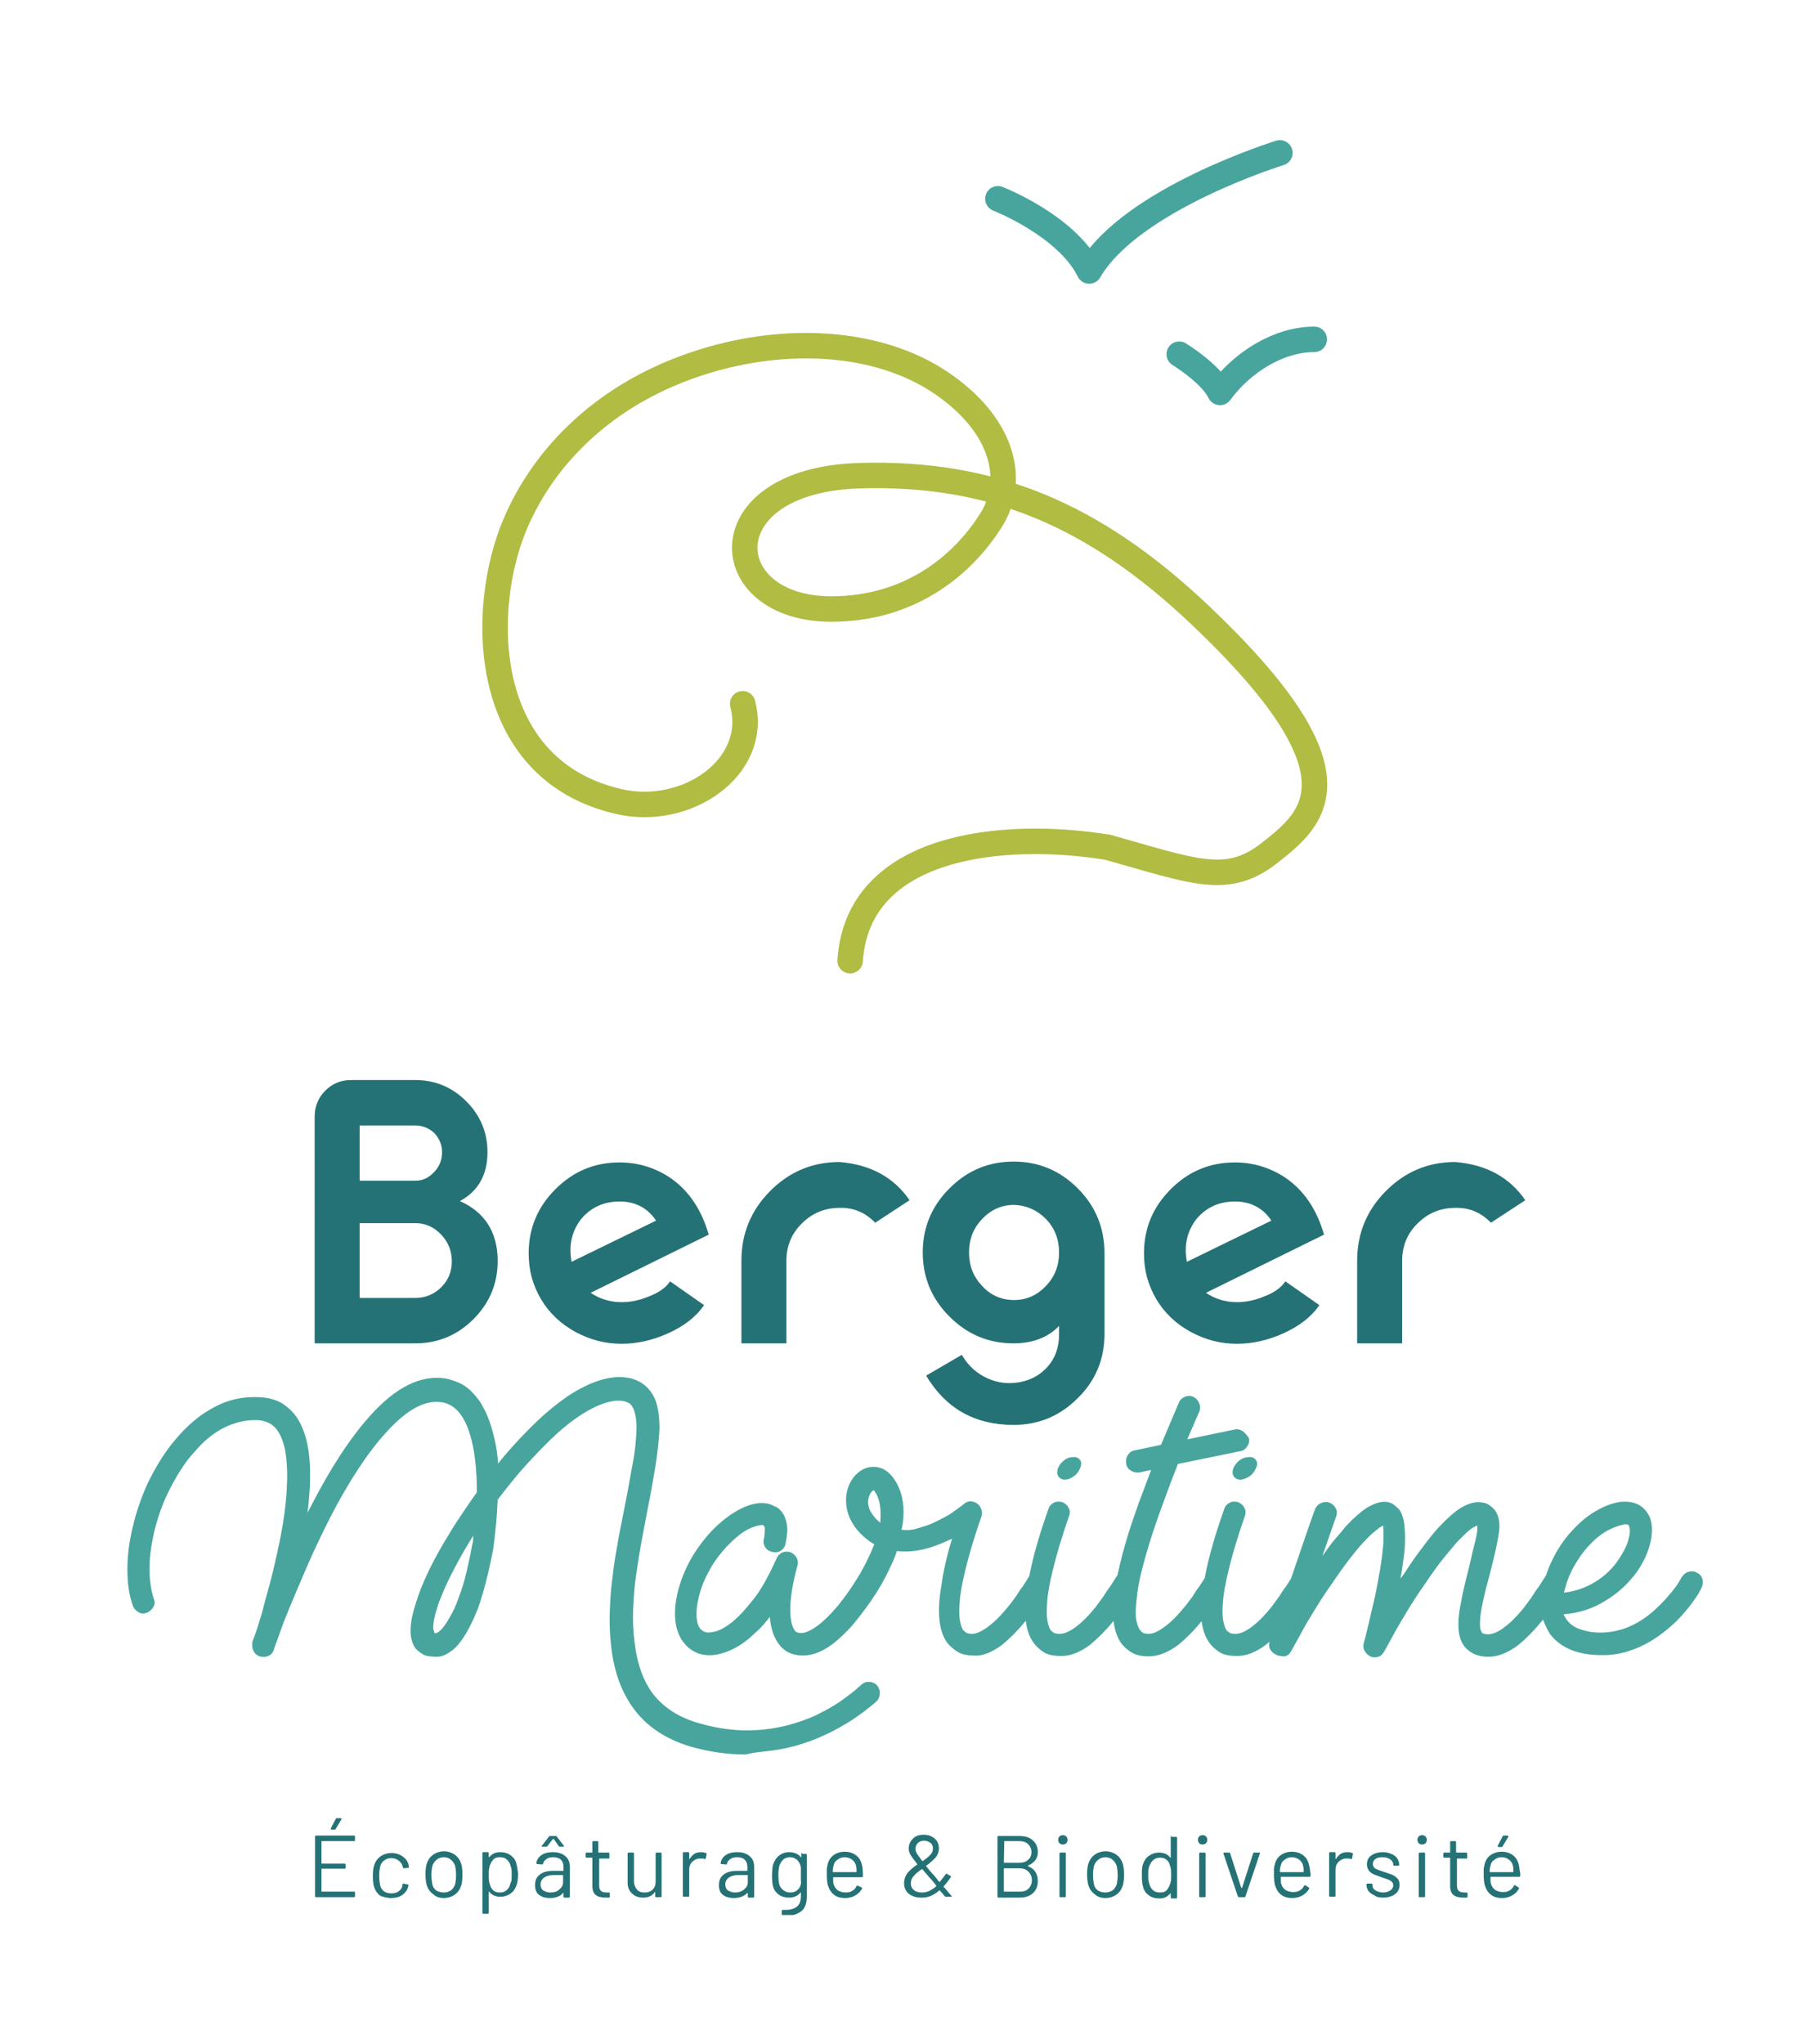
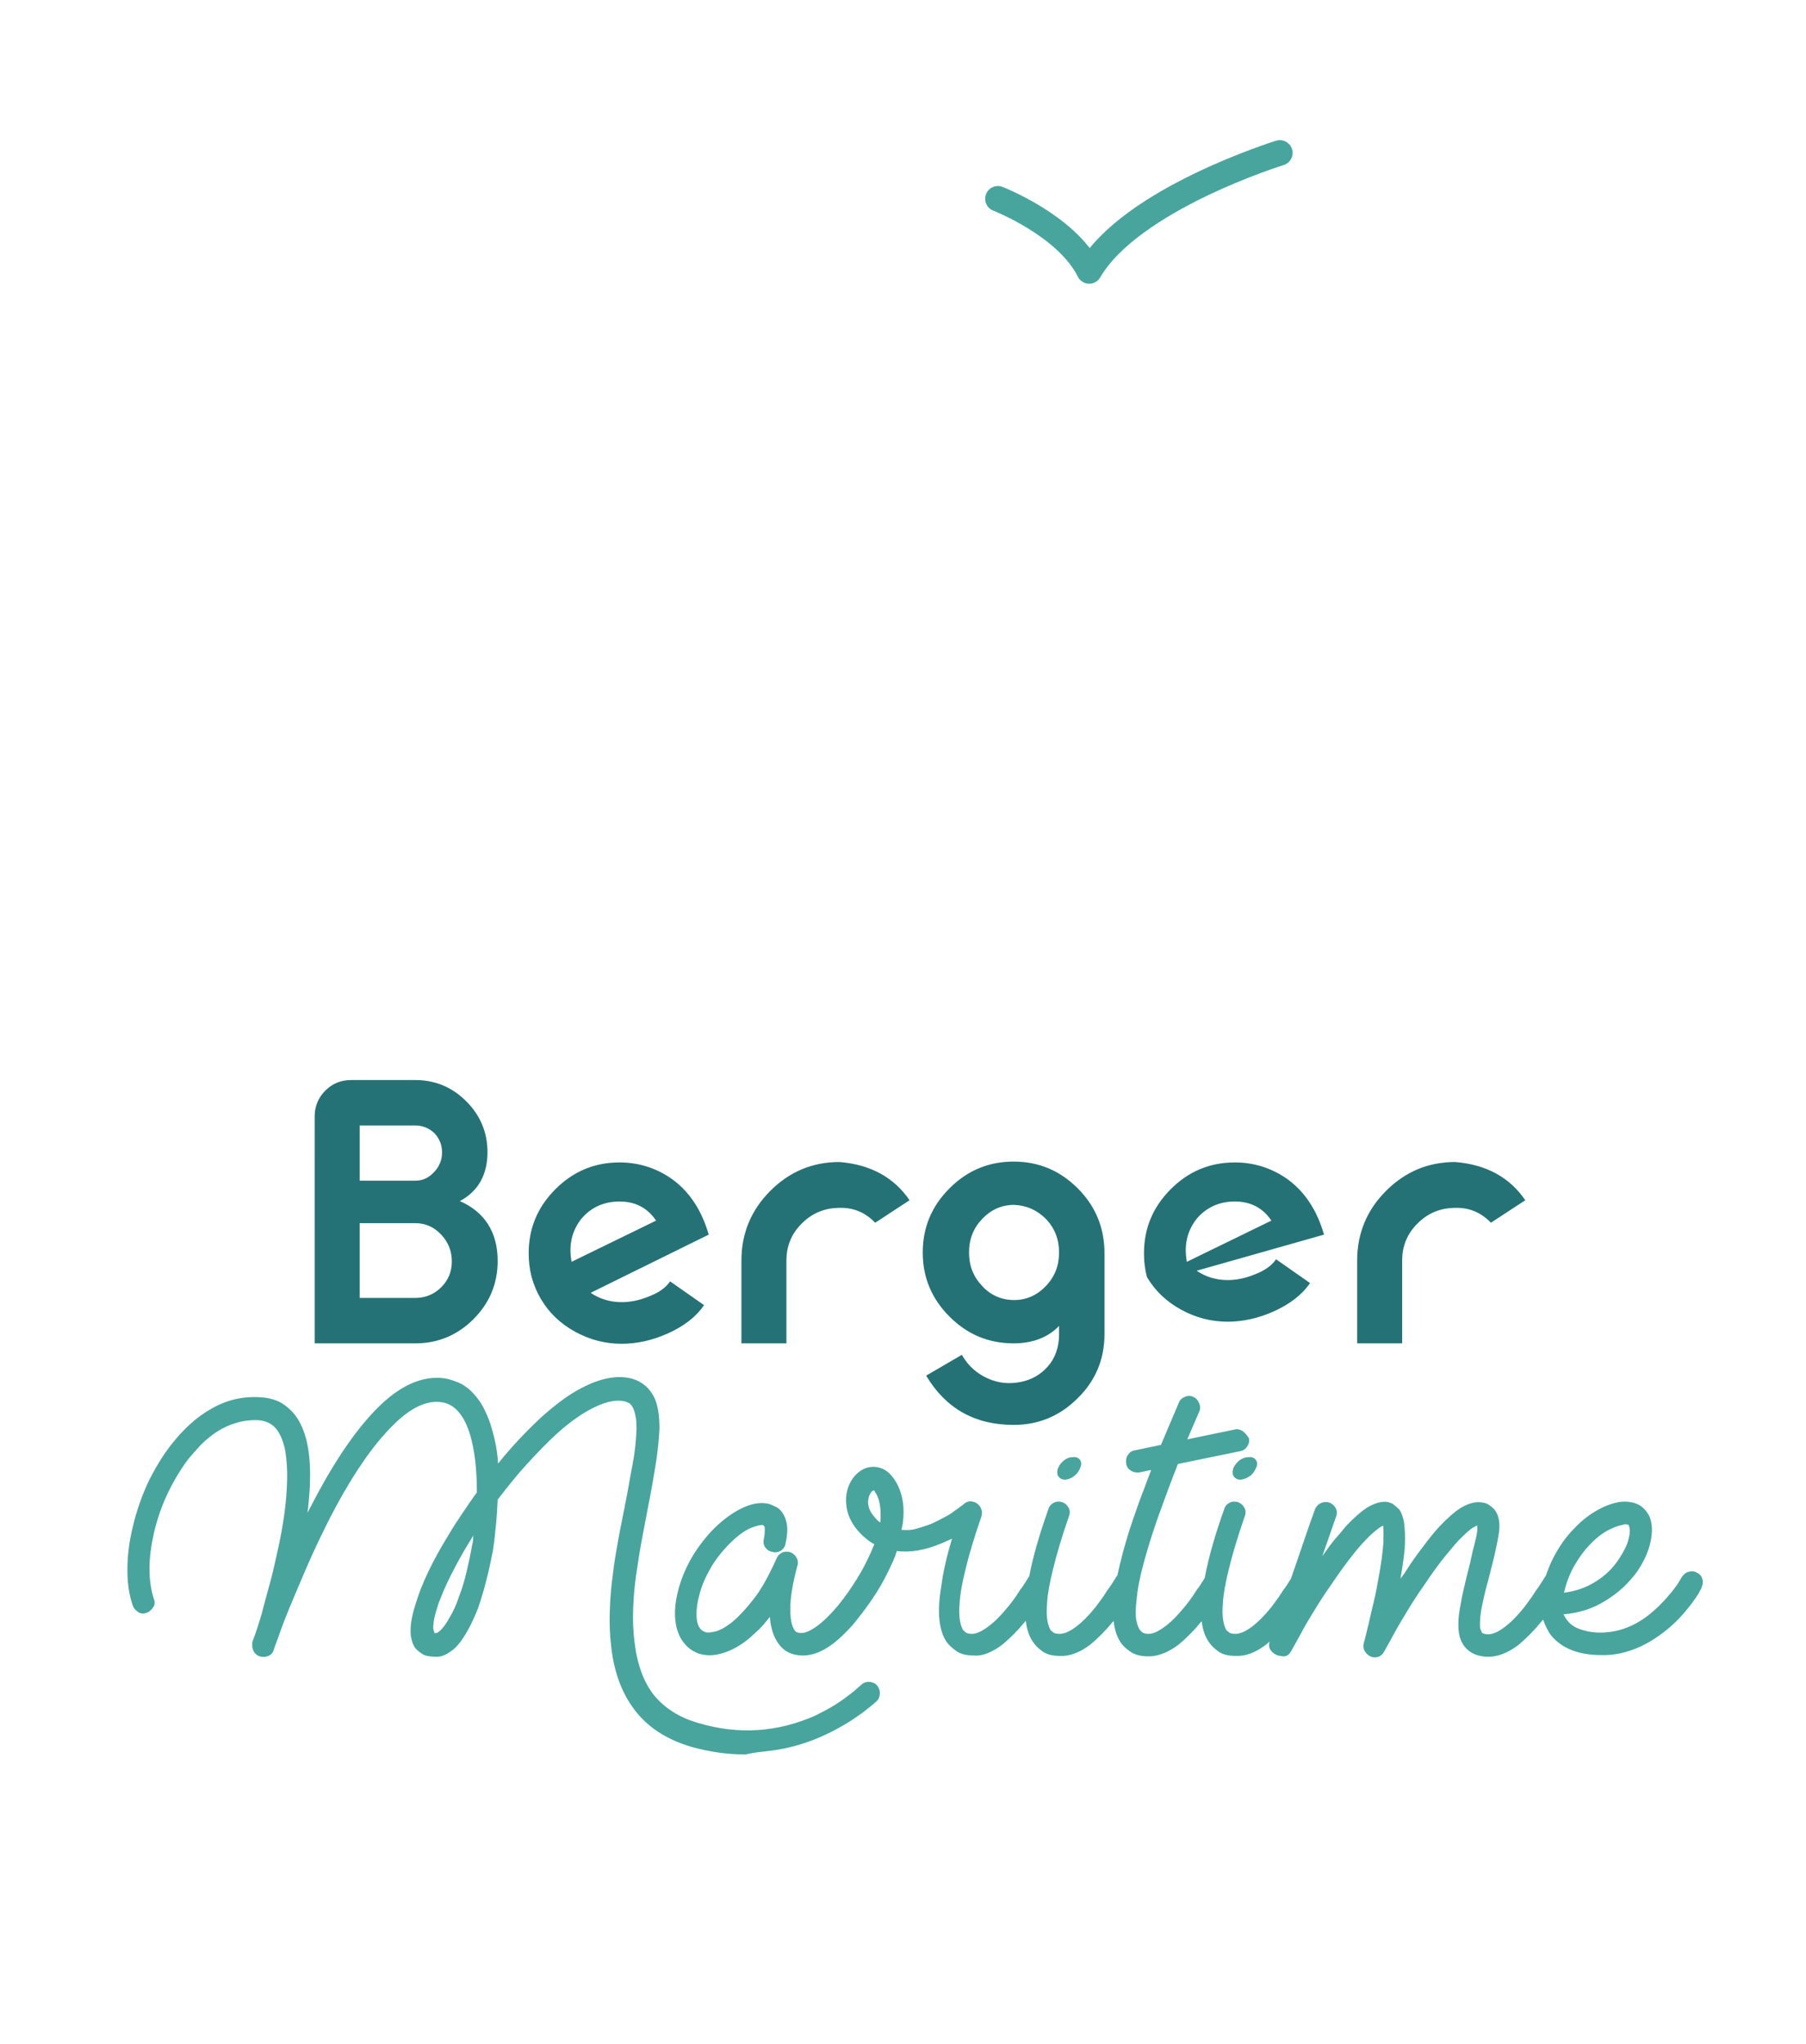
<svg xmlns="http://www.w3.org/2000/svg" xmlns:xlink="http://www.w3.org/1999/xlink" id="a" x="0px" y="0px" viewBox="0 0 425.3 481.2" style="enable-background:new 0 0 425.3 481.2;" xml:space="preserve">
  <style type="text/css">	.st0{clip-path:url(#SVGID_00000148657674254744668170000014558158404429013164_);fill:#257276;}	.st1{clip-path:url(#SVGID_00000148657674254744668170000014558158404429013164_);fill:#48A59D;}			.st2{clip-path:url(#SVGID_00000148657674254744668170000014558158404429013164_);fill:none;stroke:#B1BC43;stroke-width:6;stroke-linecap:round;stroke-linejoin:round;}			.st3{clip-path:url(#SVGID_00000148657674254744668170000014558158404429013164_);fill:none;stroke:#48A59D;stroke-width:6;stroke-linecap:round;stroke-linejoin:round;}</style>
  <g>
    <defs>
      <rect id="SVGID_1_" x="30.1" y="31.3" width="370.9" height="419.6" />
    </defs>
    <clipPath id="SVGID_00000075142814576307567980000011052683472577754512_">
      <use xlink:href="#SVGID_1_" style="overflow:visible;" />
    </clipPath>
-     <path style="clip-path:url(#SVGID_00000075142814576307567980000011052683472577754512_);fill:#257276;" d="M351.1,287.9l8.1-5.3   c-3.7-5.4-9.2-8.4-16.5-9c-6.4,0-11.8,2.3-16.3,6.8c-4.5,4.5-6.8,10-6.8,16.4v19.5h10.6v-19.5c0-3.4,1.2-6.4,3.7-8.8   c2.4-2.4,5.4-3.6,8.8-3.6C346,284.3,348.8,285.5,351.1,287.9 M279.5,297.1c-0.7-3.8,0-7.1,2.2-10c2.3-2.8,5.4-4.2,9.1-4.2   s6.6,1.5,8.6,4.5L279.5,297.1z M311.8,290.7c-1.7-5.9-4.7-10.4-9.1-13.4c-3.6-2.4-7.6-3.6-11.9-3.6c-5.9,0-10.9,2.1-15.1,6.3   c-4.2,4.2-6.3,9.2-6.3,15.1c0,1.9,0.2,3.7,0.7,5.6c0.5,1.8,1.2,3.5,2.2,5.2c1.9,3.2,4.6,5.8,8.1,7.7c3.5,1.9,7.1,2.8,10.9,2.8   c3.6,0,7.2-0.8,10.8-2.4c3.8-1.7,6.7-3.9,8.6-6.7l-8-5.6c-1,1.5-2.7,2.7-5.1,3.6c-2.2,0.9-4.3,1.3-6.3,1.3c-2.6,0-5.1-0.7-7.3-2.2   L311.8,290.7z M226.5,319l-8.4,4.9c4.6,7.7,11.4,11.6,20.6,11.6c5.9,0,10.9-2.1,15.1-6.3c4.2-4.1,6.3-9.2,6.3-15.1v-19   c0-6-2.1-11.1-6.3-15.3c-4.2-4.2-9.2-6.3-15.1-6.3c-5.9,0-10.9,2.1-15.1,6.3s-6.3,9.2-6.3,15.1c0,5.9,2.1,10.9,6.3,15.1   s9.2,6.3,15.1,6.3c4.5,0,8.1-1.4,10.7-4.1v2c0,3-0.9,5.6-2.7,7.6c-1.7,1.9-3.8,3.1-6.4,3.6c-2.6,0.5-5.1,0.3-7.6-0.8   C230,323.4,228,321.6,226.5,319 M246.3,287c2.1,2.2,3.1,4.8,3.1,7.9c0,3.1-1,5.7-3.1,7.9c-2.1,2.2-4.6,3.3-7.5,3.3   c-2.9,0-5.5-1.1-7.5-3.3c-2.1-2.2-3.1-4.8-3.1-7.9c0-3.1,1-5.7,3.1-7.9c2.1-2.2,4.6-3.3,7.5-3.3C241.7,283.8,244.2,284.9,246.3,287    M206.1,287.9l8.1-5.3c-3.7-5.4-9.2-8.4-16.5-9c-6.4,0-11.8,2.3-16.3,6.8c-4.5,4.5-6.8,10-6.8,16.4v19.5h10.6v-19.5   c0-3.4,1.2-6.4,3.7-8.8c2.4-2.4,5.4-3.6,8.8-3.6C201,284.3,203.8,285.5,206.1,287.9 M134.6,297.1c-0.7-3.8,0-7.1,2.2-10   c2.3-2.8,5.4-4.2,9.1-4.2c3.7,0,6.6,1.5,8.6,4.5L134.6,297.1z M166.9,290.7c-1.7-5.9-4.7-10.4-9.1-13.4c-3.6-2.4-7.6-3.6-11.9-3.6   c-5.9,0-10.9,2.1-15.1,6.3c-4.2,4.2-6.3,9.2-6.3,15.1c0,1.9,0.2,3.7,0.7,5.6c0.5,1.8,1.2,3.5,2.2,5.2c1.9,3.2,4.6,5.8,8.1,7.7   c3.5,1.9,7.1,2.8,10.9,2.8c3.6,0,7.2-0.8,10.8-2.4c3.8-1.7,6.7-3.9,8.6-6.7l-8-5.6c-1,1.5-2.7,2.7-5.1,3.6   c-2.2,0.9-4.3,1.3-6.3,1.3c-2.6,0-5.1-0.7-7.3-2.2L166.9,290.7z M74.1,316.3h23.7c5.3,0,9.9-1.9,13.7-5.7c3.8-3.8,5.7-8.4,5.7-13.7   c0-6.7-3-11.5-8.9-14.1c4.3-2.3,6.5-6.2,6.5-11.5c0-4.7-1.7-8.7-5-12c-3.3-3.3-7.3-5-12-5H82.7c-2.4,0-4.4,0.8-6.1,2.5   c-1.7,1.7-2.5,3.8-2.5,6.1V316.3z M84.7,278v-13h13.1c1.7,0,3.2,0.6,4.5,1.8c1.2,1.3,1.8,2.8,1.8,4.5c0,1.8-0.6,3.3-1.8,4.6   c-1.3,1.4-2.7,2.1-4.5,2.1H84.7z M84.7,305.7V288h13.1c2.4,0,4.4,0.9,6.1,2.7c1.7,1.8,2.5,3.9,2.5,6.3c0,2.4-0.8,4.4-2.5,6.1   c-1.7,1.7-3.8,2.5-6.1,2.5H84.7z" />
+     <path style="clip-path:url(#SVGID_00000075142814576307567980000011052683472577754512_);fill:#257276;" d="M351.1,287.9l8.1-5.3   c-3.7-5.4-9.2-8.4-16.5-9c-6.4,0-11.8,2.3-16.3,6.8c-4.5,4.5-6.8,10-6.8,16.4v19.5h10.6v-19.5c0-3.4,1.2-6.4,3.7-8.8   c2.4-2.4,5.4-3.6,8.8-3.6C346,284.3,348.8,285.5,351.1,287.9 M279.5,297.1c-0.7-3.8,0-7.1,2.2-10c2.3-2.8,5.4-4.2,9.1-4.2   s6.6,1.5,8.6,4.5L279.5,297.1z M311.8,290.7c-1.7-5.9-4.7-10.4-9.1-13.4c-3.6-2.4-7.6-3.6-11.9-3.6c-5.9,0-10.9,2.1-15.1,6.3   c-4.2,4.2-6.3,9.2-6.3,15.1c0,1.9,0.2,3.7,0.7,5.6c1.9,3.2,4.6,5.8,8.1,7.7c3.5,1.9,7.1,2.8,10.9,2.8   c3.6,0,7.2-0.8,10.8-2.4c3.8-1.7,6.7-3.9,8.6-6.7l-8-5.6c-1,1.5-2.7,2.7-5.1,3.6c-2.2,0.9-4.3,1.3-6.3,1.3c-2.6,0-5.1-0.7-7.3-2.2   L311.8,290.7z M226.5,319l-8.4,4.9c4.6,7.7,11.4,11.6,20.6,11.6c5.9,0,10.9-2.1,15.1-6.3c4.2-4.1,6.3-9.2,6.3-15.1v-19   c0-6-2.1-11.1-6.3-15.3c-4.2-4.2-9.2-6.3-15.1-6.3c-5.9,0-10.9,2.1-15.1,6.3s-6.3,9.2-6.3,15.1c0,5.9,2.1,10.9,6.3,15.1   s9.2,6.3,15.1,6.3c4.5,0,8.1-1.4,10.7-4.1v2c0,3-0.9,5.6-2.7,7.6c-1.7,1.9-3.8,3.1-6.4,3.6c-2.6,0.5-5.1,0.3-7.6-0.8   C230,323.4,228,321.6,226.5,319 M246.3,287c2.1,2.2,3.1,4.8,3.1,7.9c0,3.1-1,5.7-3.1,7.9c-2.1,2.2-4.6,3.3-7.5,3.3   c-2.9,0-5.5-1.1-7.5-3.3c-2.1-2.2-3.1-4.8-3.1-7.9c0-3.1,1-5.7,3.1-7.9c2.1-2.2,4.6-3.3,7.5-3.3C241.7,283.8,244.2,284.9,246.3,287    M206.1,287.9l8.1-5.3c-3.7-5.4-9.2-8.4-16.5-9c-6.4,0-11.8,2.3-16.3,6.8c-4.5,4.5-6.8,10-6.8,16.4v19.5h10.6v-19.5   c0-3.4,1.2-6.4,3.7-8.8c2.4-2.4,5.4-3.6,8.8-3.6C201,284.3,203.8,285.5,206.1,287.9 M134.6,297.1c-0.7-3.8,0-7.1,2.2-10   c2.3-2.8,5.4-4.2,9.1-4.2c3.7,0,6.6,1.5,8.6,4.5L134.6,297.1z M166.9,290.7c-1.7-5.9-4.7-10.4-9.1-13.4c-3.6-2.4-7.6-3.6-11.9-3.6   c-5.9,0-10.9,2.1-15.1,6.3c-4.2,4.2-6.3,9.2-6.3,15.1c0,1.9,0.2,3.7,0.7,5.6c0.5,1.8,1.2,3.5,2.2,5.2c1.9,3.2,4.6,5.8,8.1,7.7   c3.5,1.9,7.1,2.8,10.9,2.8c3.6,0,7.2-0.8,10.8-2.4c3.8-1.7,6.7-3.9,8.6-6.7l-8-5.6c-1,1.5-2.7,2.7-5.1,3.6   c-2.2,0.9-4.3,1.3-6.3,1.3c-2.6,0-5.1-0.7-7.3-2.2L166.9,290.7z M74.1,316.3h23.7c5.3,0,9.9-1.9,13.7-5.7c3.8-3.8,5.7-8.4,5.7-13.7   c0-6.7-3-11.5-8.9-14.1c4.3-2.3,6.5-6.2,6.5-11.5c0-4.7-1.7-8.7-5-12c-3.3-3.3-7.3-5-12-5H82.7c-2.4,0-4.4,0.8-6.1,2.5   c-1.7,1.7-2.5,3.8-2.5,6.1V316.3z M84.7,278v-13h13.1c1.7,0,3.2,0.6,4.5,1.8c1.2,1.3,1.8,2.8,1.8,4.5c0,1.8-0.6,3.3-1.8,4.6   c-1.3,1.4-2.7,2.1-4.5,2.1H84.7z M84.7,305.7V288h13.1c2.4,0,4.4,0.9,6.1,2.7c1.7,1.8,2.5,3.9,2.5,6.3c0,2.4-0.8,4.4-2.5,6.1   c-1.7,1.7-3.8,2.5-6.1,2.5H84.7z" />
    <path style="clip-path:url(#SVGID_00000075142814576307567980000011052683472577754512_);fill:#48A59D;" d="M383.6,359.3   c0.3,0.6,0.3,1.7-0.1,3.1c-0.3,1.4-1.1,2.9-2.2,4.6c-1.5,2.3-3.4,4.1-5.7,5.5c-2.3,1.4-4.7,2.2-7.3,2.5c0.5-2.1,1.2-4.1,2.3-6.1   c1.1-1.9,2.3-3.7,3.9-5.3c1.5-1.6,3-2.7,4.4-3.4c1.4-0.7,2.6-1.1,3.4-1.2c0.1-0.1,0.3-0.1,0.4-0.1   C383.3,358.9,383.6,359,383.6,359.3 M386.3,387.7c3-1.4,5.8-3.4,8.5-6c0.9-0.9,1.8-1.9,2.5-2.8c0.8-0.9,1.4-1.8,1.9-2.5   c0.5-0.7,0.9-1.3,1.1-1.8c0.3-0.5,0.4-0.7,0.4-0.8c0.3-0.6,0.4-1.3,0.2-2c-0.2-0.7-0.6-1.2-1.3-1.5c-0.6-0.4-1.3-0.4-2-0.2   c-0.7,0.2-1.2,0.7-1.6,1.3c-0.4,0.7-0.8,1.4-1.3,2.1c-0.5,0.6-1,1.4-1.7,2.1c-0.6,0.8-1.4,1.6-2.2,2.4c-4.3,4.3-8.9,6.4-14,6.4   c-1.7,0-3.4-0.3-5-0.9c-1.6-0.6-2.8-1.7-3.6-3.4c3.6-0.3,6.8-1.3,9.7-3.1c1.5-0.9,2.9-1.9,4.3-3.2c1.3-1.2,2.5-2.6,3.5-4   c1.5-2.3,2.5-4.5,3-6.8c0.5-2.3,0.4-4.2-0.2-5.8c-0.6-1.3-1.5-2.3-2.6-2.9c-1.2-0.6-2.5-0.8-4.1-0.7c-1.7,0.2-3.5,0.8-5.5,1.9   c-2,1.1-3.8,2.5-5.5,4.3c-2,2-3.6,4.3-4.9,6.8s-2.2,5.1-2.7,7.8c-0.5,2.8-0.5,5,0.1,6.7c0.6,1.7,1.3,3.1,2,4   c2.5,3,6.4,4.6,11.8,4.6C380.1,389.8,383.2,389.1,386.3,387.7 M303.1,389.8c0.4-0.2,0.7-0.6,1-1.1c1-1.8,1.9-3.4,2.7-4.9   s1.8-3.1,2.9-4.9c1.1-1.8,2.3-3.7,3.6-5.5c1.8-2.7,3.4-4.9,4.8-6.7c1.4-1.8,2.6-3.2,3.6-4.2c1-1.1,1.9-1.8,2.5-2.3   c0.6-0.5,1.1-0.8,1.5-1c0.1,0.3,0.1,0.7,0.1,1.4c0,0.6,0,1.4,0,2.5c-0.1,1-0.2,2.3-0.4,3.8c-0.2,1.5-0.5,3.3-0.9,5.4   c-0.3,1.7-0.6,3.3-1,4.9c-0.4,1.6-0.7,3-1,4.3c-0.3,1.3-0.6,2.4-0.8,3.3c-0.2,0.9-0.4,1.6-0.5,1.9c-0.2,0.6-0.2,1.3,0.1,1.9   c0.3,0.6,0.8,1.1,1.4,1.4c0.6,0.3,1.3,0.3,1.9,0.1c0.6-0.2,1.1-0.7,1.4-1.3c1-1.8,1.9-3.4,2.7-4.9c0.8-1.4,1.8-3.1,2.9-4.9   c1.1-1.8,2.3-3.7,3.6-5.5c2-3,3.8-5.5,5.3-7.3c1.5-1.8,2.7-3.3,3.8-4.3c1-1,1.8-1.7,2.4-2.1c0.6-0.3,1-0.6,1.2-0.6v0.9   c0,0.4-0.1,0.8-0.2,1.5c-0.2,0.9-0.4,1.8-0.7,2.9c-0.3,1.1-0.5,2.2-0.8,3.5l-0.9,3.6c-0.4,1.7-0.8,3.3-1.1,4.9   c-0.3,1.6-0.6,3.1-0.7,4.4c-0.1,1.4-0.1,2.6,0.1,3.8c0.2,1.1,0.6,2.1,1.3,3c1.3,1.6,3.2,2.4,5.6,2.4c2.2,0,4.6-0.9,7.1-2.8   c1.8-1.5,3.6-3.3,5.4-5.5c0.8-0.9,1.5-1.9,2.1-2.8c0.6-0.9,1.2-1.7,1.7-2.5c0.5-0.7,0.8-1.3,1.1-1.8s0.4-0.7,0.5-0.7   c0.4-0.6,0.4-1.3,0.2-2c-0.2-0.7-0.6-1.2-1.3-1.6c-0.6-0.4-1.3-0.4-2-0.2c-0.7,0.2-1.2,0.6-1.6,1.3c-0.4,0.7-0.9,1.4-1.4,2.2   c-0.5,0.6-1,1.4-1.5,2.2c-0.6,0.8-1.2,1.7-1.9,2.6c-1.6,2-3.2,3.6-4.7,4.7c-1.5,1.1-2.7,1.6-3.8,1.6c-0.2,0-0.5,0-0.8-0.1   c-0.3-0.1-0.5-0.1-0.6-0.3c-0.1-0.1-0.2-0.4-0.4-0.9c-0.1-0.5-0.1-1.4,0-2.7c0.1-1.1,0.3-2.2,0.6-3.6c0.3-1.3,0.6-2.8,1.1-4.5   l0.9-3.5c0.9-3.5,1.5-6.3,1.8-8.4c0.3-2.2,0-3.9-1-5.3c-0.4-0.4-0.8-0.8-1.4-1.2c-0.6-0.4-1.4-0.6-2.5-0.6c-1.3,0-2.7,0.5-4.2,1.4   c-1.4,0.9-3.1,2.4-4.9,4.3c-1.2,1.3-2.5,2.9-3.9,4.8c-1.4,1.8-2.9,3.9-4.4,6.3l-0.9,1.2c0.5-2.8,0.8-5.1,1-7c0.1-1.9,0.1-3.4,0-4.7   c-0.1-1.2-0.2-2.2-0.5-2.9c-0.2-0.7-0.5-1.3-0.8-1.7c-0.5-0.5-1-0.9-1.5-1.3c-0.6-0.3-1.2-0.5-1.9-0.5c-1.3,0-2.7,0.5-4.2,1.4   c-1.4,0.9-3.1,2.4-4.9,4.3c-0.8,1-1.7,2.1-2.7,3.2c-1,1.2-1.9,2.5-2.9,3.9l3.2-9.2c0.3-0.7,0.3-1.4,0-2c-0.3-0.6-0.8-1.1-1.5-1.4   c-0.6-0.2-1.3-0.2-2,0.1c-0.7,0.3-1.1,0.8-1.4,1.4c-1.5,4.1-2.8,8-4.1,11.8c-1.3,3.7-2.4,7-3.4,9.9c-1,2.8-1.7,5.1-2.3,6.8   c-0.6,1.7-0.9,2.6-0.9,2.7c-0.2,0.6-0.2,1.3,0.1,1.8c0.3,0.6,0.8,1,1.4,1.3c0.4,0.2,0.7,0.3,1.1,0.3   C302.3,390.1,302.7,390,303.1,389.8 M295.7,343.7c-0.4-0.5-0.9-0.7-1.7-0.6c-0.8,0-1.5,0.3-2.2,0.8c-0.7,0.6-1.1,1.2-1.4,1.9   c-0.2,0.8-0.2,1.4,0.2,1.9c0.4,0.5,0.9,0.7,1.6,0.7c0.8-0.1,1.5-0.4,2.2-0.9c0.7-0.5,1.1-1.2,1.4-1.9   C296.2,344.8,296.1,344.2,295.7,343.7 M298.2,387.2c1.8-1.5,3.6-3.3,5.4-5.5c0.8-0.9,1.5-1.9,2.1-2.8c0.6-0.9,1.2-1.7,1.7-2.5   c0.5-0.7,0.8-1.3,1.1-1.8s0.4-0.7,0.4-0.7c0.4-0.6,0.4-1.3,0.2-2c-0.2-0.7-0.6-1.2-1.3-1.6c-0.6-0.4-1.3-0.4-2-0.2   c-0.7,0.2-1.2,0.6-1.6,1.3c-0.4,0.7-0.9,1.4-1.4,2.2c-0.5,0.6-1,1.4-1.5,2.2c-0.6,0.8-1.2,1.7-1.9,2.6c-1.6,2-3.2,3.6-4.7,4.7   c-1.5,1.1-2.7,1.6-3.8,1.6c-0.6,0-1.1-0.1-1.4-0.3c-0.3-0.2-0.5-0.4-0.7-0.6c-0.2-0.3-0.5-1-0.7-2c-0.2-1-0.3-2.5-0.1-4.5   c0.1-2,0.6-4.7,1.4-7.9c0.8-3.3,2-7.4,3.7-12.3c0.3-0.7,0.3-1.4,0-2c-0.3-0.6-0.8-1.1-1.5-1.4c-0.7-0.2-1.4-0.2-2,0.1   c-0.6,0.3-1.1,0.8-1.3,1.5c-2.6,7.3-4.2,13.3-4.9,18.1c-1.1,6.2-0.6,10.7,1.4,13.4c0.5,0.7,1.2,1.4,2.2,2.1c1,0.7,2.4,1,4.1,1   C293.3,390,295.7,389.1,298.2,387.2 M292.7,337c-0.6-0.4-1.3-0.6-2-0.4l-11.1,2.3l2.8-6.5c0.3-0.6,0.3-1.3,0-2   c-0.3-0.7-0.7-1.2-1.4-1.5c-0.6-0.3-1.3-0.3-2,0c-0.7,0.3-1.2,0.8-1.4,1.4c-0.6,1.5-1.3,3-2,4.7c-0.7,1.6-1.4,3.4-2.2,5.2l-6.2,1.3   c-0.7,0.1-1.2,0.5-1.6,1.1c-0.4,0.6-0.5,1.3-0.4,2c0.1,0.6,0.4,1.2,0.9,1.5c0.5,0.4,1,0.6,1.7,0.6h0.5l2.8-0.6   c-1,2.6-1.9,5.1-2.9,7.7c-0.9,2.6-1.8,5.1-2.6,7.7c-2,6.6-3.1,11.9-3.4,15.9c-0.3,4.1,0.3,7.2,1.7,9.3c0.5,0.8,1.3,1.5,2.3,2.2   c1,0.7,2.4,1.1,4.3,1.1c2.2,0,4.6-0.9,7.1-2.8c1.8-1.5,3.6-3.3,5.4-5.5c0.8-0.9,1.5-1.9,2.1-2.8c0.6-0.9,1.2-1.7,1.7-2.5   c0.5-0.7,0.8-1.3,1.1-1.8c0.3-0.4,0.4-0.7,0.4-0.7c0.4-0.6,0.4-1.3,0.3-2c-0.2-0.7-0.6-1.2-1.2-1.6c-0.6-0.4-1.3-0.4-2-0.2   c-0.7,0.2-1.2,0.6-1.6,1.3c-0.4,0.7-0.9,1.4-1.4,2.2c-0.5,0.6-1,1.4-1.5,2.2c-0.6,0.8-1.2,1.7-1.9,2.5c-1.6,2-3.2,3.6-4.7,4.7   c-1.5,1.1-2.7,1.7-3.8,1.7c-0.6,0-1.1-0.1-1.4-0.3c-0.3-0.2-0.5-0.4-0.7-0.7c-0.3-0.4-0.6-1.2-0.8-2.2c-0.2-1.1-0.2-2.8,0.1-5.2   c0.3-3.4,1.4-7.8,3.1-13.3c0.8-2.6,1.8-5.5,2.9-8.5c1.1-3,2.3-6.3,3.7-9.8l14.6-3c0.7-0.1,1.3-0.5,1.7-1.1c0.4-0.6,0.6-1.3,0.4-2   C293.7,338,293.3,337.5,292.7,337 M254.3,343.7c-0.4-0.5-0.9-0.7-1.7-0.6c-0.8,0-1.5,0.3-2.1,0.8c-0.7,0.6-1.1,1.2-1.4,1.9   c-0.2,0.8-0.2,1.4,0.2,1.9c0.4,0.5,0.9,0.7,1.6,0.7c0.8-0.1,1.5-0.4,2.1-0.9c0.7-0.5,1.1-1.2,1.4-1.9   C254.7,344.8,254.7,344.2,254.3,343.7 M256.8,387.2c1.8-1.5,3.6-3.3,5.4-5.5c0.8-0.9,1.5-1.9,2.1-2.8c0.6-0.9,1.2-1.7,1.7-2.5   c0.5-0.7,0.8-1.3,1.1-1.8c0.3-0.4,0.4-0.7,0.4-0.7c0.3-0.6,0.4-1.3,0.2-2c-0.2-0.7-0.6-1.2-1.3-1.6c-0.6-0.4-1.3-0.4-2-0.2   c-0.7,0.2-1.2,0.6-1.6,1.3c-0.4,0.7-0.9,1.4-1.4,2.2c-0.5,0.6-1,1.4-1.5,2.2c-0.6,0.8-1.2,1.7-1.9,2.6c-1.6,2-3.2,3.6-4.7,4.7   c-1.5,1.1-2.7,1.6-3.8,1.6c-0.6,0-1.1-0.1-1.4-0.3c-0.3-0.2-0.5-0.4-0.7-0.6c-0.2-0.3-0.5-1-0.7-2c-0.2-1-0.3-2.5-0.1-4.5   c0.1-2,0.6-4.7,1.4-7.9c0.8-3.3,2-7.4,3.7-12.3c0.3-0.7,0.3-1.4,0-2c-0.3-0.6-0.8-1.1-1.5-1.4c-0.7-0.2-1.4-0.2-2,0.1   c-0.6,0.3-1.1,0.8-1.3,1.5c-2.6,7.3-4.2,13.3-4.9,18.1c-1.1,6.2-0.6,10.7,1.4,13.4c0.5,0.7,1.2,1.4,2.2,2.1c1,0.7,2.4,1,4.1,1   C251.9,390,254.3,389.1,256.8,387.2 M205.9,351c0.1,0.1,0.1,0.2,0.2,0.4c0.1,0.1,0.2,0.2,0.3,0.4c0.5,1,0.8,2.1,0.9,3.2   c0.1,1.1,0.1,2.3,0,3.5l-0.4-0.3c-0.8-0.7-1.3-1.4-1.7-2c-0.4-0.6-0.6-1.2-0.7-1.8c-0.1-0.5-0.1-1,0-1.4c0.1-0.4,0.1-0.7,0.2-0.8   c0.2-0.5,0.4-0.8,0.6-1c0.2-0.2,0.4-0.3,0.5-0.3L205.9,351z M236.1,387.2c1.8-1.5,3.6-3.3,5.4-5.5c0.8-0.9,1.5-1.9,2.1-2.8   c0.6-0.9,1.2-1.7,1.7-2.5c0.5-0.7,0.8-1.3,1.1-1.8c0.3-0.4,0.4-0.7,0.4-0.7c0.4-0.6,0.5-1.3,0.3-2c-0.2-0.7-0.6-1.2-1.3-1.6   c-0.6-0.4-1.3-0.4-2-0.2c-0.7,0.2-1.2,0.6-1.6,1.3c-0.4,0.7-0.9,1.4-1.4,2.2c-0.5,0.6-1,1.4-1.5,2.2c-0.6,0.8-1.2,1.7-1.9,2.5   c-1.6,2-3.2,3.6-4.7,4.7c-1.5,1.1-2.7,1.7-3.8,1.7c-0.6,0-1.1-0.1-1.4-0.3c-0.3-0.2-0.5-0.4-0.7-0.6c-0.2-0.3-0.5-1-0.7-2   c-0.2-1-0.3-2.5-0.1-4.5c0.1-2,0.6-4.7,1.4-7.9c0.8-3.3,2-7.4,3.7-12.3c0.2-0.6,0.2-1.2,0-1.7c-0.2-0.6-0.5-1-1-1.4   c-0.5-0.3-1-0.5-1.6-0.5c-0.6,0-1.2,0.3-1.6,0.7c-0.7,0.5-1.4,1.1-2.2,1.6c-0.6,0.5-1.4,1-2.4,1.5c-0.9,0.5-1.9,1-3,1.5   c-1.3,0.5-2.6,0.9-3.7,1.2c-1.1,0.3-2.2,0.3-3.3,0.2l0.3-1.5c0.5-3.7,0-6.9-1.5-9.6c-1.5-2.6-3.4-3.9-5.9-3.7   c-1.2,0.1-2.3,0.6-3.3,1.5c-1,0.9-1.7,2-2.2,3.4c-0.6,1.8-0.6,3.7-0.1,5.7c0.6,2.1,1.8,4,3.8,5.8c0.7,0.6,1.5,1.3,2.5,1.8l-0.8,1.9   c-1,2.2-2.1,4.4-3.4,6.4c-1.3,2.1-2.7,4.1-4.4,6.2c-1.7,2-3.3,3.6-4.8,4.7c-1.5,1.1-2.8,1.7-3.8,1.7c-0.5,0-0.8-0.1-1.1-0.2   c-0.2-0.1-0.4-0.3-0.5-0.5c-0.6-0.8-1-2.5-1-4.9c0-2.5,0.5-5.9,1.7-10.3c0.2-0.6,0.1-1.3-0.2-1.8c-0.3-0.6-0.8-1-1.4-1.3   c-0.6-0.2-1.3-0.2-1.9,0c-0.6,0.3-1.1,0.7-1.4,1.4c-1.9,4.2-3.7,7.5-5.5,9.7c-1.8,2.3-3.4,4-4.7,5.1c-1.6,1.3-3,2.1-4.1,2.4   c-1.2,0.3-2.1,0.4-2.7,0.1c-1-0.4-1.6-1.3-1.8-2.9c-0.2-1.6,0-3.6,0.6-5.8c0.6-2.4,1.7-4.7,3-6.9c1.4-2.2,3-4.1,4.8-5.8   c1.7-1.6,3.2-2.6,4.5-3.1c1.3-0.5,2.2-0.7,2.7-0.6c0.1,0,0.1,0.1,0.3,0.3c0.1,0.1,0.1,0.4,0.1,0.8c0,0.4,0,1.1-0.2,2.1   c-0.2,0.7-0.1,1.4,0.3,2c0.4,0.6,1,1,1.7,1.1c0.7,0.2,1.4,0.1,2-0.3c0.6-0.4,1-1,1.1-1.7c0.4-1.8,0.5-3.3,0.3-4.5   c-0.2-1.2-0.6-2.1-1.1-2.8c-0.5-0.7-1.1-1.2-1.7-1.4c-0.6-0.3-1.1-0.5-1.4-0.6c-1.7-0.4-3.6-0.2-5.7,0.7c-2.1,0.9-4.2,2.3-6.3,4.2   c-2.2,2-4.1,4.4-5.7,6.9c-1.6,2.6-2.8,5.3-3.6,8.2c-1,3.7-1.1,6.8-0.4,9.4c0.4,1.4,1,2.6,1.9,3.6c0.8,1,1.9,1.7,3.1,2.2   c1.8,0.6,3.8,0.6,5.9-0.1c2-0.6,4-1.7,6.1-3.4c0.8-0.7,1.6-1.5,2.5-2.3c0.8-0.8,1.6-1.8,2.4-2.8c0.2,2.7,0.9,4.8,2.1,6.4   c1.3,1.8,3.2,2.7,5.7,2.7c2.2,0,4.6-0.9,7.1-2.8c0.9-0.7,1.8-1.5,2.7-2.4c0.9-0.9,1.9-1.9,2.8-3.1c1.7-2.1,3.3-4.3,4.7-6.5   c1.4-2.2,2.7-4.7,3.9-7.4c0.2-0.4,0.3-0.8,0.5-1.2c0.1-0.4,0.3-0.8,0.4-1.2c3.2,0.4,6.7-0.2,10.5-1.8c0.9-0.4,1.8-0.8,2.5-1.1   c-1.3,4.3-2.1,7.9-2.5,11c-1.1,6.3-0.6,10.7,1.3,13.4c0.5,0.7,1.3,1.4,2.3,2.1c1,0.7,2.4,1,4.1,1   C231.2,390,233.6,389.1,236.1,387.2 M102.1,383.8c-0.1-0.3-0.1-0.8,0-1.7c0.1-0.8,0.3-1.7,0.6-2.7c0.3-1,0.6-2.1,1.1-3.2   c0.8-2.1,1.9-4.4,3.2-6.9c1.3-2.5,2.8-5.1,4.5-7.8c-0.1,0.4-0.1,0.7-0.1,1.1c0,0.4-0.1,0.7-0.2,1.1c-0.4,2.3-0.9,4.6-1.4,6.7   c-0.5,2.1-1.1,4-1.8,5.8c-0.6,1.8-1.3,3.3-2.1,4.6c-0.7,1.3-1.4,2.3-2.1,3c-0.1,0.1-0.3,0.3-0.6,0.5c-0.3,0.2-0.6,0.3-0.9,0.2   C102.3,384.3,102.2,384.1,102.1,383.8 M180.8,412.3c4.7-0.5,9.2-1.8,13.7-3.9c1.9-0.9,3.5-1.8,5-2.7c1.5-0.9,2.7-1.8,3.7-2.5   c1-0.8,1.8-1.4,2.4-1.9c0.6-0.5,0.9-0.8,0.9-0.8c0.5-0.5,0.7-1.2,0.7-1.9c0-0.7-0.3-1.4-0.8-1.9c-0.5-0.5-1.2-0.7-1.9-0.7   c-0.7,0-1.3,0.3-1.8,0.8c-1,0.9-1.9,1.7-2.9,2.4c-0.9,0.7-2,1.5-3.3,2.3c-1.3,0.8-2.8,1.6-4.4,2.4c-9,4-18.2,4.6-27.6,1.8   c-4.6-1.3-8.1-3.6-10.6-6.7c-2.4-3.1-3.9-7.3-4.5-12.6c-0.3-2.4-0.4-4.9-0.3-7.5c0.1-2.6,0.3-5.3,0.7-8c0.4-2.7,0.8-5.4,1.3-8.1   c0.5-2.7,1-5.3,1.5-7.9c0.7-3.5,1.3-6.9,1.8-10c0.5-3.2,0.8-6.1,0.9-8.6c0-3.1-0.4-5.5-1.2-7.2c-1.1-2.3-2.9-3.8-5.3-4.5   c-4.2-1.1-9.3,0.3-15.2,4.2c-2.3,1.6-4.8,3.6-7.3,6c-2.5,2.4-5.1,5.1-7.7,8.2l-1.3,1.6c-0.2-3.2-0.8-6-1.6-8.6   c-0.6-2.1-1.4-3.8-2.2-5.2c-0.8-1.4-1.8-2.5-2.7-3.4c-1-0.9-1.9-1.5-2.9-1.9c-1-0.4-1.9-0.7-2.8-0.9c-5.8-1-11.8,1.9-17.9,8.7   c-4.6,5.1-9.3,12.2-14,21.4l-0.8,1.5c0.2-1.3,0.3-2.6,0.4-3.8c0.1-1.2,0.2-2.4,0.2-3.6c0.2-6.6-0.8-11.5-3-14.9   c-1-1.5-2.2-2.6-3.6-3.5c-1.4-0.8-3.1-1.3-4.9-1.4c-4.3-0.3-8.2,0.6-11.9,2.8c-3.4,1.9-6.5,4.8-9.4,8.5c-2,2.6-3.8,5.6-5.4,8.9   c-1.5,3.3-2.7,6.7-3.5,10.2c-0.9,3.6-1.3,7-1.3,10.2c0,3.2,0.4,6,1.3,8.5c0.2,0.6,0.7,1.1,1.3,1.5c0.6,0.4,1.3,0.4,2,0.1   c0.6-0.2,1.1-0.7,1.5-1.3c0.4-0.6,0.4-1.3,0.1-2c-0.6-1.9-1-4.3-1-7c0-2.7,0.4-5.6,1.1-8.7c0.8-3.2,1.8-6.2,3.2-9.1   c1.4-2.9,3-5.6,4.8-8c0.9-1.1,1.9-2.2,3-3.4c1.1-1.1,2.4-2.2,3.8-3.1c1.4-0.9,2.9-1.6,4.6-2.1c1.7-0.5,3.4-0.7,5.3-0.6   c1.9,0.2,3.4,1,4.4,2.5c0.8,1.2,1.4,2.8,1.8,4.8c0.3,2,0.5,4.4,0.4,7.1c-0.1,4.6-0.8,10.1-2.3,16.7c-0.6,2.8-1.2,5.4-1.9,7.9   c-0.7,2.5-1.3,4.7-1.8,6.7c-0.6,1.9-1.2,4-2.1,6.3c-0.1,0.2-0.1,0.5-0.1,0.9v0.2c0,0.6,0.2,1.2,0.6,1.7c0.4,0.5,0.9,0.8,1.6,0.9   c0.6,0.1,1.2,0,1.8-0.3s0.9-0.8,1.1-1.4c0-0.1,0.3-1,1-2.8c0.6-1.8,1.5-4.2,2.7-7.1c1.2-2.9,2.6-6.2,4.2-9.9   c1.6-3.7,3.4-7.4,5.3-11.2c4.5-8.7,8.9-15.4,13.3-20.2c4.9-5.4,9.2-7.7,13.2-7c2.9,0.5,5.1,3,6.5,7.6c1.1,3.7,1.6,8.2,1.6,13.6   c-1.2,1.6-2.3,3.3-3.4,4.9c-1.1,1.6-2.2,3.3-3.2,5c-3.9,6.3-6.5,11.8-7.9,16.6c-0.9,2.8-1.2,5-1.1,6.8c0.2,1.8,0.7,3,1.4,3.7   c0.8,0.7,1.5,1.2,2.1,1.4c0.7,0.2,1.7,0.3,2.9,0.3c1.3-0.1,2.6-0.8,4.1-2.1c1.9-1.9,3.7-5.1,5.4-9.4c0.7-2,1.3-4.1,1.9-6.4   c0.6-2.3,1.1-4.7,1.6-7.2c0.3-2,0.5-4,0.7-6c0.2-2,0.3-3.9,0.4-5.9c2.3-3,4.6-5.9,7-8.5c2.4-2.6,4.7-5,6.9-7c3.3-3,6.4-5.1,9.2-6.4   c2.8-1.3,5.1-1.7,7-1.2c0.2,0.1,0.4,0.2,0.7,0.3c0.3,0.1,0.6,0.4,0.9,0.9c0.3,0.4,0.5,1.1,0.7,1.9c0.2,0.8,0.3,2,0.3,3.4   c-0.1,2.3-0.3,5-0.9,8.1s-1.1,6.3-1.8,9.7c-0.5,2.7-1.1,5.4-1.6,8.2c-0.5,2.8-1,5.6-1.3,8.4c-0.4,2.8-0.6,5.6-0.7,8.4   c-0.1,2.8,0,5.5,0.3,8.1c0.6,5.8,2.3,10.7,5.1,14.6c3.1,4.4,7.7,7.5,13.8,9.3c4.3,1.2,8.5,1.8,12.8,1.8   C177.6,412.6,179.2,412.5,180.8,412.3" />
-     <path style="clip-path:url(#SVGID_00000075142814576307567980000011052683472577754512_);fill:none;stroke:#B1BC43;stroke-width:6;stroke-linecap:round;stroke-linejoin:round;" d="   M200.2,226.2c1.8-27.4,36-30.7,60.7-26.7c20.6,5.8,28.2,9.1,38.1,1.3c10.3-8.1,23.2-18.4-16.3-55.9c-25.2-23.9-49.2-33.8-80.2-32.9   c-35.9,1-34.1,31.4-6.7,31.4c17.9,0,30.6-9.7,37.7-21.1c5.8-9.4,2.7-22.4-12.1-32.3c-15-10-36.6-10.8-55.6-4.9   c-23.3,7.2-37.7,22.4-44.4,38.1c-8.6,20-8.5,57.9,24.2,65.5c16.1,3.8,33.2-8.1,29.3-23" />
    <path style="clip-path:url(#SVGID_00000075142814576307567980000011052683472577754512_);fill:none;stroke:#48A59D;stroke-width:6;stroke-linecap:round;stroke-linejoin:round;" d="   M235,46.8c0,0,16.2,6.3,21.5,17c9.9-17,44.9-27.8,44.9-27.8" />
-     <path style="clip-path:url(#SVGID_00000075142814576307567980000011052683472577754512_);fill:none;stroke:#48A59D;stroke-width:6;stroke-linecap:round;stroke-linejoin:round;" d="   M277.7,83.4c0,0,7.4,4.5,9.6,9c5.3-7.2,13.9-12.5,22.2-12.5" />
-     <path style="clip-path:url(#SVGID_00000075142814576307567980000011052683472577754512_);fill:#257276;" d="M352.9,434.9h0.7   c0.1,0,0.2,0,0.2-0.1l1.4-2.3c0-0.1,0.1-0.1,0-0.2c0,0-0.1-0.1-0.2-0.1h-0.9c-0.1,0-0.2,0-0.2,0.1l-1.2,2.3c0,0.1,0,0.1,0,0.2   C352.8,434.8,352.8,434.9,352.9,434.9 M353.6,437.3c0.7,0,1.3,0.2,1.8,0.6c0.5,0.4,0.8,0.9,0.9,1.5c0.1,0.3,0.1,0.7,0.1,1.3   c0,0.1,0,0.1-0.1,0.1h-5.4c-0.1,0-0.1,0-0.1-0.1c0-0.7,0.1-1.1,0.2-1.4c0.1-0.6,0.4-1.1,0.9-1.4   C352.4,437.5,352.9,437.3,353.6,437.3 M357.8,439.7c-0.2-1.2-0.6-2.1-1.3-2.7c-0.7-0.6-1.6-1-2.9-1c-1,0-1.9,0.3-2.6,0.8   c-0.7,0.5-1.2,1.3-1.4,2.2c-0.1,0.3-0.1,0.6-0.2,1c0,0.4,0,0.8,0,1.4c0,1.2,0.1,2.2,0.4,2.9c0.3,0.8,0.8,1.5,1.4,1.9   c0.7,0.5,1.5,0.7,2.5,0.7c0.9,0,1.7-0.2,2.4-0.6c0.7-0.4,1.2-0.9,1.6-1.6c0.1-0.1,0-0.2-0.1-0.3l-0.8-0.5c-0.1-0.1-0.2,0-0.3,0.1   c-0.2,0.5-0.6,0.9-1,1.1c-0.4,0.3-1,0.4-1.5,0.4c-0.8,0-1.4-0.2-1.9-0.5c-0.5-0.4-0.8-0.8-1-1.5c-0.1-0.2-0.1-0.7-0.1-1.5   c0-0.1,0-0.1,0.1-0.1h6.7c0.1,0,0.2-0.1,0.2-0.2v-0.7C357.9,440.6,357.8,440.1,357.8,439.7 M345.5,437.2v-0.8   c0-0.1-0.1-0.2-0.2-0.2H343c-0.1,0-0.1,0-0.1-0.1v-2.4c0-0.1-0.1-0.2-0.2-0.2h-1c-0.1,0-0.2,0.1-0.2,0.2v2.4c0,0.1,0,0.1-0.1,0.1   h-1.3c-0.1,0-0.2,0.1-0.2,0.2v0.8c0,0.1,0.1,0.2,0.2,0.2h1.3c0.1,0,0.1,0,0.1,0.1v6.6c0,1,0.3,1.7,0.8,2.1s1.3,0.6,2.3,0.6   c0.3,0,0.6,0,0.8,0c0.1,0,0.2-0.1,0.2-0.2v-0.8c0-0.1-0.1-0.2-0.2-0.2h-0.5c-0.6,0-1.1-0.1-1.4-0.4c-0.3-0.3-0.4-0.7-0.4-1.4v-6.1   c0-0.1,0-0.1,0.1-0.1h2.3C345.5,437.5,345.5,437.4,345.5,437.2 M334.3,446.7h1.1c0.1,0,0.2-0.1,0.2-0.2v-10.1   c0-0.1-0.1-0.2-0.2-0.2h-1.1c-0.1,0-0.2,0.1-0.2,0.2v10.1C334.1,446.6,334.1,446.7,334.3,446.7 M334.9,434.3c0.3,0,0.6-0.1,0.8-0.3   c0.2-0.2,0.3-0.5,0.3-0.8c0-0.3-0.1-0.6-0.3-0.8c-0.2-0.2-0.5-0.3-0.8-0.3s-0.6,0.1-0.8,0.3c-0.2,0.2-0.3,0.5-0.3,0.8   c0,0.3,0.1,0.6,0.3,0.8C334.3,434.2,334.5,434.3,334.9,434.3 M325.7,446.8c1.2,0,2.1-0.3,2.8-0.8c0.7-0.5,1.1-1.3,1.1-2.2   c0-0.6-0.2-1.2-0.5-1.5c-0.4-0.4-0.8-0.7-1.3-0.9c-0.5-0.2-1.1-0.4-2-0.7c-0.9-0.3-1.5-0.5-1.9-0.7c-0.4-0.3-0.6-0.6-0.6-1.1   c0-0.5,0.2-0.9,0.6-1.2c0.4-0.3,1-0.4,1.7-0.4c0.8,0,1.4,0.2,1.8,0.5c0.4,0.3,0.7,0.7,0.7,1.2v0.1c0,0.1,0.1,0.2,0.2,0.2h1   c0.1,0,0.2-0.1,0.2-0.2V439c0-0.5-0.2-1-0.5-1.5c-0.3-0.4-0.8-0.8-1.4-1c-0.6-0.3-1.3-0.4-2-0.4c-1.1,0-2,0.3-2.7,0.8   c-0.7,0.5-1,1.2-1,2.1c0,0.6,0.2,1.1,0.5,1.5s0.8,0.7,1.3,0.9c0.5,0.2,1.1,0.4,1.9,0.7c0.7,0.2,1.1,0.4,1.4,0.5   c0.3,0.1,0.6,0.3,0.8,0.5c0.2,0.2,0.3,0.5,0.3,0.8c0,0.5-0.2,0.9-0.7,1.2c-0.4,0.3-1,0.5-1.7,0.5c-0.7,0-1.3-0.2-1.8-0.5   c-0.5-0.3-0.7-0.7-0.7-1.2v-0.2c0-0.1-0.1-0.2-0.2-0.2h-1c-0.1,0-0.2,0.1-0.2,0.2v0.2c0,0.5,0.2,1,0.5,1.4c0.3,0.4,0.8,0.7,1.4,1   C324.2,446.7,324.9,446.8,325.7,446.8 M317.3,436.1c-0.6,0-1.1,0.1-1.6,0.4c-0.4,0.3-0.8,0.7-1.1,1.2c0,0,0,0-0.1,0c0,0,0,0,0-0.1   v-1.3c0-0.1-0.1-0.2-0.2-0.2h-1.1c-0.1,0-0.2,0.1-0.2,0.2v10.1c0,0.1,0.1,0.2,0.2,0.2h1.1c0.1,0,0.2-0.1,0.2-0.2v-6.1   c0-0.8,0.2-1.4,0.7-1.9c0.5-0.5,1.1-0.8,1.8-0.8l0.3,0c0.3,0,0.6,0,0.8,0.1c0.1,0.1,0.2,0,0.3-0.1l0.2-1c0-0.1,0-0.2-0.1-0.3   C318.2,436.2,317.8,436.1,317.3,436.1 M304.2,437.3c0.7,0,1.3,0.2,1.8,0.6c0.5,0.4,0.8,0.9,0.9,1.5c0.1,0.3,0.1,0.7,0.1,1.3   c0,0.1,0,0.1-0.1,0.1h-5.4c-0.1,0-0.1,0-0.1-0.1c0-0.7,0.1-1.1,0.2-1.4c0.1-0.6,0.4-1.1,0.9-1.4C303,437.5,303.5,437.3,304.2,437.3    M308.4,439.7c-0.2-1.2-0.6-2.1-1.3-2.7c-0.7-0.6-1.6-1-2.9-1c-1,0-1.9,0.3-2.6,0.8c-0.7,0.5-1.2,1.3-1.4,2.2   c-0.1,0.3-0.1,0.6-0.2,1c0,0.4,0,0.8,0,1.4c0,1.2,0.1,2.2,0.4,2.9c0.3,0.8,0.8,1.5,1.4,1.9c0.7,0.5,1.5,0.7,2.5,0.7   c0.9,0,1.7-0.2,2.4-0.6c0.7-0.4,1.2-0.9,1.6-1.6c0.1-0.1,0-0.2-0.1-0.3l-0.8-0.5c-0.1-0.1-0.2,0-0.3,0.1c-0.2,0.5-0.6,0.9-1,1.1   c-0.4,0.3-1,0.4-1.5,0.4c-0.8,0-1.4-0.2-1.9-0.5c-0.5-0.4-0.8-0.8-1-1.5c-0.1-0.2-0.1-0.7-0.1-1.5c0-0.1,0-0.1,0.1-0.1h6.7   c0.1,0,0.2-0.1,0.2-0.2v-0.7C308.5,440.6,308.5,440.1,308.4,439.7 M291.9,446.7h1.2c0.1,0,0.2-0.1,0.2-0.2l3.4-10.1   c0-0.2,0-0.2-0.2-0.2l-1.2,0c-0.1,0-0.2,0.1-0.2,0.2l-2.6,8.1c0,0,0,0-0.1,0c0,0,0,0-0.1,0l-2.6-8.1c0-0.1-0.1-0.2-0.2-0.2h-1.2   c-0.1,0-0.2,0-0.2,0.1l0,0.1l3.4,10.1C291.6,446.7,291.7,446.7,291.9,446.7 M282.6,446.7h1.1c0.1,0,0.2-0.1,0.2-0.2v-10.1   c0-0.1-0.1-0.2-0.2-0.2h-1.1c-0.1,0-0.2,0.1-0.2,0.2v10.1C282.4,446.6,282.5,446.7,282.6,446.7 M283.2,434.3c0.3,0,0.6-0.1,0.8-0.3   c0.2-0.2,0.3-0.5,0.3-0.8c0-0.3-0.1-0.6-0.3-0.8c-0.2-0.2-0.5-0.3-0.8-0.3c-0.3,0-0.6,0.1-0.8,0.3c-0.2,0.2-0.3,0.5-0.3,0.8   c0,0.3,0.1,0.6,0.3,0.8C282.6,434.2,282.9,434.3,283.2,434.3 M275.4,444c-0.2,0.5-0.5,0.9-0.8,1.2c-0.4,0.3-0.8,0.4-1.4,0.4   c-0.6,0-1.1-0.1-1.5-0.4c-0.4-0.3-0.7-0.7-0.9-1.2c-0.1-0.3-0.2-0.6-0.3-1c-0.1-0.4-0.1-0.9-0.1-1.5c0-0.7,0-1.2,0.1-1.6   c0.1-0.4,0.2-0.7,0.4-1c0.2-0.5,0.5-0.8,0.9-1.1c0.4-0.3,0.9-0.4,1.4-0.4c0.5,0,1,0.1,1.4,0.4c0.4,0.3,0.7,0.7,0.8,1.1   c0.1,0.3,0.2,0.6,0.3,1c0.1,0.4,0.1,0.9,0.1,1.6c0,0.7,0,1.2-0.1,1.6C275.6,443.4,275.5,443.7,275.4,444 M275.7,432.4v4.9   c0,0,0,0,0,0.1c0,0,0,0-0.1,0c-0.3-0.4-0.7-0.7-1.1-0.9c-0.5-0.2-1-0.3-1.5-0.3c-1,0-1.8,0.3-2.5,0.8c-0.7,0.5-1.1,1.2-1.4,2.1   c-0.2,0.6-0.2,1.4-0.2,2.6c0,1.1,0.1,2,0.3,2.6c0.2,0.9,0.7,1.5,1.4,2c0.7,0.5,1.5,0.7,2.4,0.7c0.6,0,1.1-0.1,1.5-0.3   c0.4-0.2,0.8-0.5,1.1-0.9c0,0,0.1,0,0.1,0c0,0,0,0,0,0.1v0.9c0,0.1,0.1,0.2,0.2,0.2h1.1c0.1,0,0.2-0.1,0.2-0.2v-14.1   c0-0.1-0.1-0.2-0.2-0.2H276C275.8,432.2,275.7,432.3,275.7,432.4 M260.3,445.6c-0.7,0-1.3-0.2-1.8-0.5c-0.5-0.4-0.8-0.9-0.9-1.5   c-0.1-0.5-0.2-1.2-0.2-2.1s0.1-1.6,0.2-2.1c0.2-0.6,0.5-1.1,1-1.5c0.5-0.4,1-0.6,1.7-0.6c0.7,0,1.3,0.2,1.7,0.6   c0.5,0.4,0.8,0.9,1,1.5c0.1,0.5,0.2,1.2,0.2,2.1c0,0.9-0.1,1.6-0.2,2.1c-0.2,0.6-0.5,1.1-1,1.5   C261.5,445.4,260.9,445.6,260.3,445.6 M260.3,446.9c1,0,1.9-0.3,2.6-0.8c0.7-0.5,1.2-1.2,1.5-2.1c0.2-0.6,0.3-1.4,0.3-2.6   c0-1.1-0.1-2-0.3-2.6c-0.3-0.9-0.8-1.6-1.5-2.1c-0.7-0.5-1.6-0.8-2.5-0.8c-1,0-1.9,0.3-2.6,0.8c-0.7,0.5-1.2,1.2-1.5,2.1   c-0.2,0.6-0.3,1.5-0.3,2.5s0.1,1.9,0.3,2.6c0.3,0.9,0.8,1.6,1.5,2.1C258.4,446.6,259.3,446.9,260.3,446.9 M249.7,446.7h1.1   c0.1,0,0.2-0.1,0.2-0.2v-10.1c0-0.1-0.1-0.2-0.2-0.2h-1.1c-0.1,0-0.2,0.1-0.2,0.2v10.1C249.5,446.6,249.6,446.7,249.7,446.7    M250.3,434.3c0.3,0,0.6-0.1,0.8-0.3c0.2-0.2,0.3-0.5,0.3-0.8c0-0.3-0.1-0.6-0.3-0.8c-0.2-0.2-0.5-0.3-0.8-0.3   c-0.3,0-0.6,0.1-0.8,0.3c-0.2,0.2-0.3,0.5-0.3,0.8c0,0.3,0.1,0.6,0.3,0.8C249.7,434.2,250,434.3,250.3,434.3 M240.2,445.4h-3.7   c-0.1,0-0.1,0-0.1-0.1V440c0-0.1,0-0.1,0.1-0.1h3.6c0.9,0,1.6,0.3,2.1,0.8c0.5,0.5,0.8,1.2,0.8,2c0,0.8-0.3,1.5-0.8,2   C241.7,445.2,241,445.4,240.2,445.4 M236.5,433.5h3.5c0.9,0,1.6,0.2,2.1,0.7c0.5,0.5,0.8,1.1,0.8,1.9c0,0.8-0.3,1.4-0.8,1.8   c-0.5,0.5-1.2,0.7-2.1,0.7h-3.5c-0.1,0-0.1,0-0.1-0.1L236.5,433.5C236.4,433.5,236.4,433.5,236.5,433.5 M242.2,439.2   c0.7-0.3,1.2-0.7,1.6-1.2c0.4-0.5,0.6-1.2,0.6-1.9c0-1.2-0.4-2.1-1.2-2.8c-0.8-0.7-1.8-1-3.2-1h-4.9c-0.1,0-0.2,0.1-0.2,0.2v14.1   c0,0.1,0.1,0.2,0.2,0.2h5c1.3,0,2.3-0.3,3.1-1c0.8-0.7,1.2-1.7,1.2-2.9c0-0.8-0.2-1.6-0.6-2.2c-0.4-0.6-1-1-1.7-1.3   C242.1,439.2,242.1,439.2,242.2,439.2 M217.1,445.6c-0.8,0-1.5-0.2-1.9-0.6c-0.5-0.4-0.7-0.9-0.7-1.5c0-0.7,0.2-1.3,0.7-1.8   c0.4-0.5,1.1-1.1,1.9-1.6c0.1,0,0.1,0,0.1,0l1.7,2c0.2,0.2,0.5,0.5,0.9,1l0.7,0.9c0,0,0,0.1,0,0.1c-0.5,0.5-1.1,0.8-1.6,1.1   C218.3,445.5,217.7,445.6,217.1,445.6 M217.6,433.4c0.6,0,1.1,0.2,1.5,0.5c0.4,0.3,0.6,0.8,0.6,1.3c0,0.6-0.2,1.1-0.6,1.5   c-0.4,0.5-1,0.9-1.8,1.5c0,0-0.1,0-0.1,0c-0.7-0.9-1.1-1.5-1.3-1.8c-0.2-0.4-0.3-0.7-0.3-1.1c0-0.6,0.2-1,0.6-1.4   C216.5,433.6,217,433.4,217.6,433.4 M224.2,446.5l-0.4-0.4c-1-1.2-1.5-1.8-1.5-1.7c-0.1-0.1-0.1-0.1-0.1-0.2v0   c0.5-0.6,1.1-1.3,1.7-2.2c0.1-0.1,0.1-0.2-0.1-0.3l-0.8-0.5c-0.1-0.1-0.2,0-0.3,0.1c-0.4,0.5-0.8,1.1-1.4,1.8c0,0-0.1,0-0.1,0   c-0.1-0.1-0.4-0.4-0.7-0.9c-1-1.1-1.8-2-2.4-2.8c0-0.1,0-0.1,0-0.1c0.9-0.6,1.6-1.3,2.2-1.9c0.5-0.6,0.8-1.4,0.8-2.2   c0-0.9-0.3-1.7-1-2.3c-0.7-0.6-1.5-0.9-2.6-0.9c-1.1,0-1.9,0.3-2.5,0.9c-0.6,0.6-1,1.3-1,2.3c0,0.5,0.1,1,0.4,1.5   c0.3,0.5,0.8,1.2,1.6,2.2c0.1,0,0,0.1,0,0.1c-1,0.7-1.7,1.3-2.3,2c-0.5,0.7-0.8,1.5-0.8,2.4c0,1.1,0.4,1.9,1.1,2.5   c0.8,0.6,1.7,0.9,3,0.9c0.8,0,1.5-0.1,2.2-0.4c0.7-0.3,1.3-0.7,2-1.3c0,0,0.1,0,0.1,0c0.3,0.3,0.7,0.8,1.2,1.4   c0.1,0.1,0.2,0.1,0.2,0.1h1.2c0.1,0,0.1,0,0.1,0c0,0,0-0.1,0-0.1C224.2,446.6,224.2,446.5,224.2,446.5 M198.9,437.3   c0.7,0,1.3,0.2,1.8,0.6c0.5,0.4,0.8,0.9,0.9,1.5c0.1,0.3,0.1,0.7,0.1,1.3c0,0.1,0,0.1-0.1,0.1h-5.4c-0.1,0-0.1,0-0.1-0.1   c0-0.7,0.1-1.1,0.2-1.4c0.1-0.6,0.4-1.1,0.9-1.4C197.7,437.5,198.2,437.3,198.9,437.3 M203.1,439.7c-0.2-1.2-0.6-2.1-1.3-2.7   c-0.7-0.6-1.6-1-2.9-1c-1,0-1.9,0.3-2.6,0.8c-0.7,0.5-1.2,1.3-1.4,2.2c-0.1,0.3-0.1,0.6-0.2,1c0,0.4,0,0.8,0,1.4   c0,1.2,0.1,2.2,0.4,2.9c0.3,0.8,0.8,1.5,1.4,1.9c0.7,0.5,1.5,0.7,2.5,0.7c0.9,0,1.7-0.2,2.4-0.6c0.7-0.4,1.2-0.9,1.6-1.6   c0.1-0.1,0-0.2-0.1-0.3L202,444c-0.1-0.1-0.2,0-0.3,0.1c-0.2,0.5-0.6,0.9-1,1.1c-0.4,0.3-1,0.4-1.5,0.4c-0.8,0-1.4-0.2-1.9-0.5   c-0.5-0.4-0.8-0.8-1-1.5c-0.1-0.2-0.1-0.7-0.1-1.5c0-0.1,0-0.1,0.1-0.1h6.7c0.1,0,0.2-0.1,0.2-0.2v-0.7   C203.2,440.6,203.1,440.1,203.1,439.7 M188.6,443.6c-0.1,0.6-0.4,1.1-0.8,1.4c-0.4,0.4-1,0.6-1.7,0.6c-0.7,0-1.2-0.2-1.7-0.6   c-0.5-0.4-0.8-0.9-0.9-1.4c-0.1-0.4-0.2-1.1-0.2-2.1c0-0.9,0.1-1.6,0.2-2.1c0.2-0.6,0.5-1.1,0.9-1.5c0.4-0.4,1-0.6,1.6-0.6   c0.7,0,1.2,0.2,1.7,0.6c0.4,0.4,0.7,0.9,0.8,1.4c0.1,0.2,0.1,0.4,0.1,0.7c0,0.2,0,0.7,0,1.4c0,0.6,0,1,0,1.3   S188.7,443.3,188.6,443.6 M188.7,436.4v0.8c0,0,0,0,0,0.1c0,0,0,0-0.1,0c-0.6-0.8-1.6-1.2-2.8-1.2c-0.9,0-1.7,0.3-2.3,0.8   c-0.7,0.5-1.1,1.2-1.4,2c-0.1,0.3-0.2,0.7-0.2,1.1c0,0.4-0.1,0.9-0.1,1.5c0,1.1,0.1,2,0.2,2.5c0.2,0.9,0.7,1.6,1.4,2.1   c0.7,0.5,1.5,0.7,2.4,0.7c1.2,0,2.1-0.4,2.7-1.2c0,0,0.1,0,0.1,0c0,0,0,0,0,0.1v0.8c0,1.1-0.3,1.9-0.9,2.4   c-0.6,0.5-1.5,0.8-2.8,0.8l-0.6,0c-0.1,0-0.1,0-0.1,0c0,0-0.1,0.1-0.1,0.2l0,1c0,0.1,0.1,0.2,0.2,0.2c0.2,0,0.4,0,0.7,0   c1.6,0,2.8-0.4,3.7-1.1c0.9-0.7,1.3-1.9,1.3-3.4v-9.9c0-0.1-0.1-0.2-0.2-0.2H189C188.8,436.2,188.7,436.3,188.7,436.4 M173.1,445.6   c-0.7,0-1.2-0.2-1.7-0.5c-0.4-0.3-0.6-0.8-0.6-1.4c0-0.7,0.3-1.2,0.8-1.6c0.6-0.4,1.3-0.6,2.2-0.6h2.2c0.1,0,0.1,0,0.1,0.1v1.6   c0,0.7-0.3,1.2-0.9,1.7C174.6,445.4,173.9,445.6,173.1,445.6 M173.6,436.1c-1.1,0-2,0.2-2.7,0.7c-0.7,0.5-1.1,1.1-1.2,1.9   c0,0.1,0,0.1,0.2,0.2l1.1,0.1c0.1,0,0.2,0,0.2-0.2c0.1-0.5,0.4-0.8,0.8-1.1c0.4-0.3,1-0.4,1.6-0.4c0.8,0,1.4,0.2,1.8,0.6   c0.4,0.4,0.6,1,0.6,1.7v0.8c0,0.1,0,0.1-0.1,0.1h-2.4c-1.3,0-2.4,0.3-3.1,0.9c-0.8,0.6-1.1,1.4-1.1,2.5c0,1,0.3,1.8,1,2.3   c0.7,0.5,1.5,0.7,2.5,0.7c0.7,0,1.3-0.1,1.8-0.3c0.6-0.2,1-0.5,1.4-0.9c0,0,0.1,0,0.1,0c0,0,0,0,0,0.1v0.8c0,0.1,0.1,0.2,0.2,0.2   h1.1c0.1,0,0.2-0.1,0.2-0.2v-7c0-1.1-0.3-1.9-1-2.5C175.8,436.4,174.9,436.1,173.6,436.1 M165.1,436.1c-0.6,0-1.1,0.1-1.6,0.4   c-0.4,0.3-0.8,0.7-1.1,1.2c0,0,0,0-0.1,0c0,0,0,0,0-0.1v-1.3c0-0.1-0.1-0.2-0.2-0.2H161c-0.1,0-0.2,0.1-0.2,0.2v10.1   c0,0.1,0.1,0.2,0.2,0.2h1.1c0.1,0,0.2-0.1,0.2-0.2v-6.1c0-0.8,0.2-1.4,0.7-1.9c0.5-0.5,1.1-0.8,1.8-0.8l0.3,0c0.3,0,0.6,0,0.8,0.1   c0.1,0.1,0.2,0,0.3-0.1l0.2-1c0-0.1,0-0.2-0.1-0.3C165.9,436.2,165.5,436.1,165.1,436.1 M154.4,436.4v6.6c0,0.8-0.2,1.4-0.7,1.9   c-0.5,0.5-1.1,0.7-1.9,0.7c-0.8,0-1.4-0.2-1.8-0.7c-0.4-0.5-0.7-1.1-0.7-1.9v-6.6c0-0.1-0.1-0.2-0.2-0.2h-1.1   c-0.1,0-0.2,0.1-0.2,0.2v7c0,0.7,0.2,1.3,0.5,1.8c0.3,0.5,0.8,0.9,1.3,1.2c0.6,0.3,1.2,0.4,1.8,0.4c1.3,0,2.2-0.4,2.8-1.3   c0,0,0,0,0.1,0c0,0,0,0,0,0.1v0.9c0,0.1,0.1,0.2,0.2,0.2h1.1c0.1,0,0.2-0.1,0.2-0.2v-10.1c0-0.1-0.1-0.2-0.2-0.2h-1.1   C154.5,436.2,154.4,436.3,154.4,436.4 M143.5,437.2v-0.8c0-0.1-0.1-0.2-0.2-0.2H141c-0.1,0-0.1,0-0.1-0.1v-2.4   c0-0.1-0.1-0.2-0.2-0.2h-1c-0.1,0-0.2,0.1-0.2,0.2v2.4c0,0.1,0,0.1-0.1,0.1h-1.3c-0.1,0-0.2,0.1-0.2,0.2v0.8c0,0.1,0.1,0.2,0.2,0.2   h1.3c0.1,0,0.1,0,0.1,0.1v6.6c0,1,0.3,1.7,0.8,2.1c0.5,0.4,1.3,0.6,2.3,0.6c0.3,0,0.6,0,0.8,0c0.1,0,0.2-0.1,0.2-0.2v-0.8   c0-0.1-0.1-0.2-0.2-0.2h-0.5c-0.6,0-1.1-0.1-1.4-0.4c-0.3-0.3-0.4-0.7-0.4-1.4v-6.1c0-0.1,0-0.1,0.1-0.1h2.3   C143.5,437.5,143.5,437.4,143.5,437.2 M127.8,434.8h0.8c0.1,0,0.2,0,0.3-0.1l1.3-1.7c0,0,0,0,0.1,0c0,0,0,0,0.1,0l1.2,1.7   c0.1,0.1,0.1,0.1,0.3,0.1h0.8c0.1,0,0.1,0,0.1,0c0,0,0-0.1,0-0.1c0-0.1,0-0.1,0-0.1l-1.7-2.2c-0.1-0.1-0.1-0.1-0.3-0.1h-1.2   c-0.1,0-0.2,0-0.3,0.1l-1.7,2.2c-0.1,0.1-0.1,0.1,0,0.2C127.6,434.8,127.7,434.8,127.8,434.8 M129.6,445.6c-0.7,0-1.2-0.2-1.7-0.5   c-0.4-0.3-0.6-0.8-0.6-1.4c0-0.7,0.3-1.2,0.8-1.6c0.6-0.4,1.3-0.6,2.2-0.6h2.2c0.1,0,0.1,0,0.1,0.1v1.6c0,0.7-0.3,1.2-0.9,1.7   C131.2,445.4,130.5,445.6,129.6,445.6 M130.2,436.1c-1.1,0-2,0.2-2.7,0.7c-0.7,0.5-1.1,1.1-1.2,1.9c0,0.1,0,0.1,0.2,0.2l1.1,0.1   c0.1,0,0.2,0,0.3-0.2c0.1-0.5,0.4-0.8,0.8-1.1s1-0.4,1.6-0.4c0.8,0,1.4,0.2,1.8,0.6c0.4,0.4,0.6,1,0.6,1.7v0.8c0,0.1,0,0.1-0.1,0.1   h-2.4c-1.3,0-2.4,0.3-3.1,0.9c-0.8,0.6-1.1,1.4-1.1,2.5c0,1,0.3,1.8,1,2.3c0.7,0.5,1.5,0.7,2.5,0.7c0.7,0,1.3-0.1,1.8-0.3   c0.6-0.2,1-0.5,1.3-0.9c0,0,0.1,0,0.1,0c0,0,0,0,0,0.1v0.8c0,0.1,0.1,0.2,0.2,0.2h1.1c0.1,0,0.2-0.1,0.2-0.2v-7   c0-1.1-0.3-1.9-1-2.5C132.4,436.4,131.5,436.1,130.2,436.1 M120,444.1c-0.2,0.5-0.5,0.8-0.9,1.1c-0.4,0.3-0.9,0.4-1.4,0.4   c-0.5,0-1-0.1-1.4-0.4c-0.4-0.3-0.7-0.7-0.8-1.1c-0.1-0.3-0.2-0.6-0.3-1s-0.1-0.9-0.1-1.6c0-0.7,0-1.2,0.1-1.6s0.1-0.7,0.3-1   c0.2-0.5,0.5-0.9,0.8-1.2c0.4-0.3,0.8-0.4,1.4-0.4c0.6,0,1.1,0.1,1.5,0.4c0.4,0.3,0.7,0.7,0.9,1.2c0.1,0.3,0.2,0.6,0.3,1   s0.1,0.9,0.1,1.5c0,0.7,0,1.2-0.1,1.6C120.2,443.4,120.1,443.8,120,444.1 M121.6,438.8c-0.2-0.9-0.7-1.5-1.4-2   c-0.7-0.5-1.5-0.7-2.4-0.7c-0.6,0-1.1,0.1-1.5,0.3s-0.8,0.5-1.1,0.9c0,0-0.1,0-0.1,0c0,0,0,0,0-0.1v-0.9c0-0.1-0.1-0.2-0.2-0.2   h-1.1c-0.1,0-0.2,0.1-0.2,0.2v14.1c0,0.1,0.1,0.2,0.2,0.2h1.1c0.1,0,0.2-0.1,0.2-0.2v-4.9c0,0,0,0,0-0.1c0,0,0,0,0.1,0   c0.3,0.4,0.7,0.7,1.1,0.9c0.5,0.2,1,0.3,1.5,0.3c1,0,1.8-0.3,2.5-0.8c0.7-0.5,1.1-1.2,1.4-2.1c0.2-0.6,0.3-1.5,0.3-2.6   C121.9,440.4,121.8,439.5,121.6,438.8 M104.5,445.6c-0.7,0-1.3-0.2-1.8-0.5c-0.5-0.4-0.8-0.9-0.9-1.5c-0.1-0.5-0.2-1.2-0.2-2.1   s0.1-1.6,0.2-2.1c0.2-0.6,0.5-1.1,1-1.5c0.5-0.4,1-0.6,1.7-0.6s1.3,0.2,1.7,0.6c0.5,0.4,0.8,0.9,1,1.5c0.1,0.5,0.2,1.2,0.2,2.1   c0,0.9-0.1,1.6-0.2,2.1c-0.2,0.6-0.5,1.1-1,1.5C105.7,445.4,105.2,445.6,104.5,445.6 M104.5,446.9c1,0,1.9-0.3,2.6-0.8   c0.7-0.5,1.2-1.2,1.5-2.1c0.2-0.6,0.3-1.4,0.3-2.6c0-1.1-0.1-2-0.3-2.6c-0.3-0.9-0.8-1.6-1.5-2.1c-0.7-0.5-1.6-0.8-2.5-0.8   c-1,0-1.9,0.3-2.6,0.8c-0.7,0.5-1.2,1.2-1.5,2.1c-0.2,0.6-0.3,1.5-0.3,2.5s0.1,1.9,0.3,2.6c0.3,0.9,0.8,1.6,1.5,2.1   C102.6,446.6,103.5,446.9,104.5,446.9 M92.1,446.9c1,0,1.9-0.2,2.6-0.7c0.7-0.5,1.2-1.1,1.4-1.9l0.1-0.4c0-0.1,0-0.2-0.2-0.2   l-1-0.2c-0.2,0-0.2,0-0.2,0.2l0,0.1v0.1c-0.1,0.6-0.4,1-0.9,1.4c-0.5,0.4-1.1,0.5-1.8,0.5c-0.7,0-1.3-0.2-1.7-0.5   c-0.5-0.4-0.8-0.9-0.9-1.5c-0.1-0.5-0.2-1.2-0.2-2.1c0-0.9,0.1-1.6,0.2-2.1c0.1-0.6,0.4-1.1,0.9-1.5c0.5-0.4,1-0.6,1.7-0.6   s1.3,0.2,1.8,0.6c0.5,0.4,0.8,0.8,0.9,1.3l0.1,0.3c0,0.1,0.1,0.2,0.2,0.2h0l1-0.1c0.1,0,0.2-0.1,0.2-0.2v0c0-0.2-0.1-0.4-0.1-0.6   c-0.2-0.8-0.7-1.4-1.4-1.9c-0.7-0.5-1.6-0.8-2.6-0.8c-1,0-1.9,0.3-2.6,0.8c-0.7,0.5-1.2,1.2-1.5,2.1c-0.2,0.7-0.3,1.5-0.3,2.5   c0,1.1,0.1,2,0.3,2.6c0.3,0.9,0.8,1.6,1.5,2.1C90.2,446.6,91.1,446.9,92.1,446.9 M78.1,430.8h0.7c0.1,0,0.2,0,0.2-0.1l1.4-2.3   c0-0.1,0.1-0.1,0-0.2c0,0-0.1-0.1-0.2-0.1h-0.9c-0.1,0-0.2,0-0.2,0.1l-1.2,2.3c0,0.1,0,0.1,0,0.2C78,430.8,78,430.8,78.1,430.8    M83.6,433.3v-0.9c0-0.1-0.1-0.2-0.2-0.2h-9c-0.1,0-0.2,0.1-0.2,0.2v14.1c0,0.1,0.1,0.2,0.2,0.2h9c0.1,0,0.2-0.1,0.2-0.2v-0.9   c0-0.1-0.1-0.2-0.2-0.2h-7.6c-0.1,0-0.1,0-0.1-0.1v-5.2c0-0.1,0-0.1,0.1-0.1h5.4c0.1,0,0.2-0.1,0.2-0.2V439c0-0.1-0.1-0.2-0.2-0.2   h-5.4c-0.1,0-0.1,0-0.1-0.1v-5.1c0-0.1,0-0.1,0.1-0.1h7.6C83.5,433.5,83.6,433.4,83.6,433.3" />
  </g>
</svg>